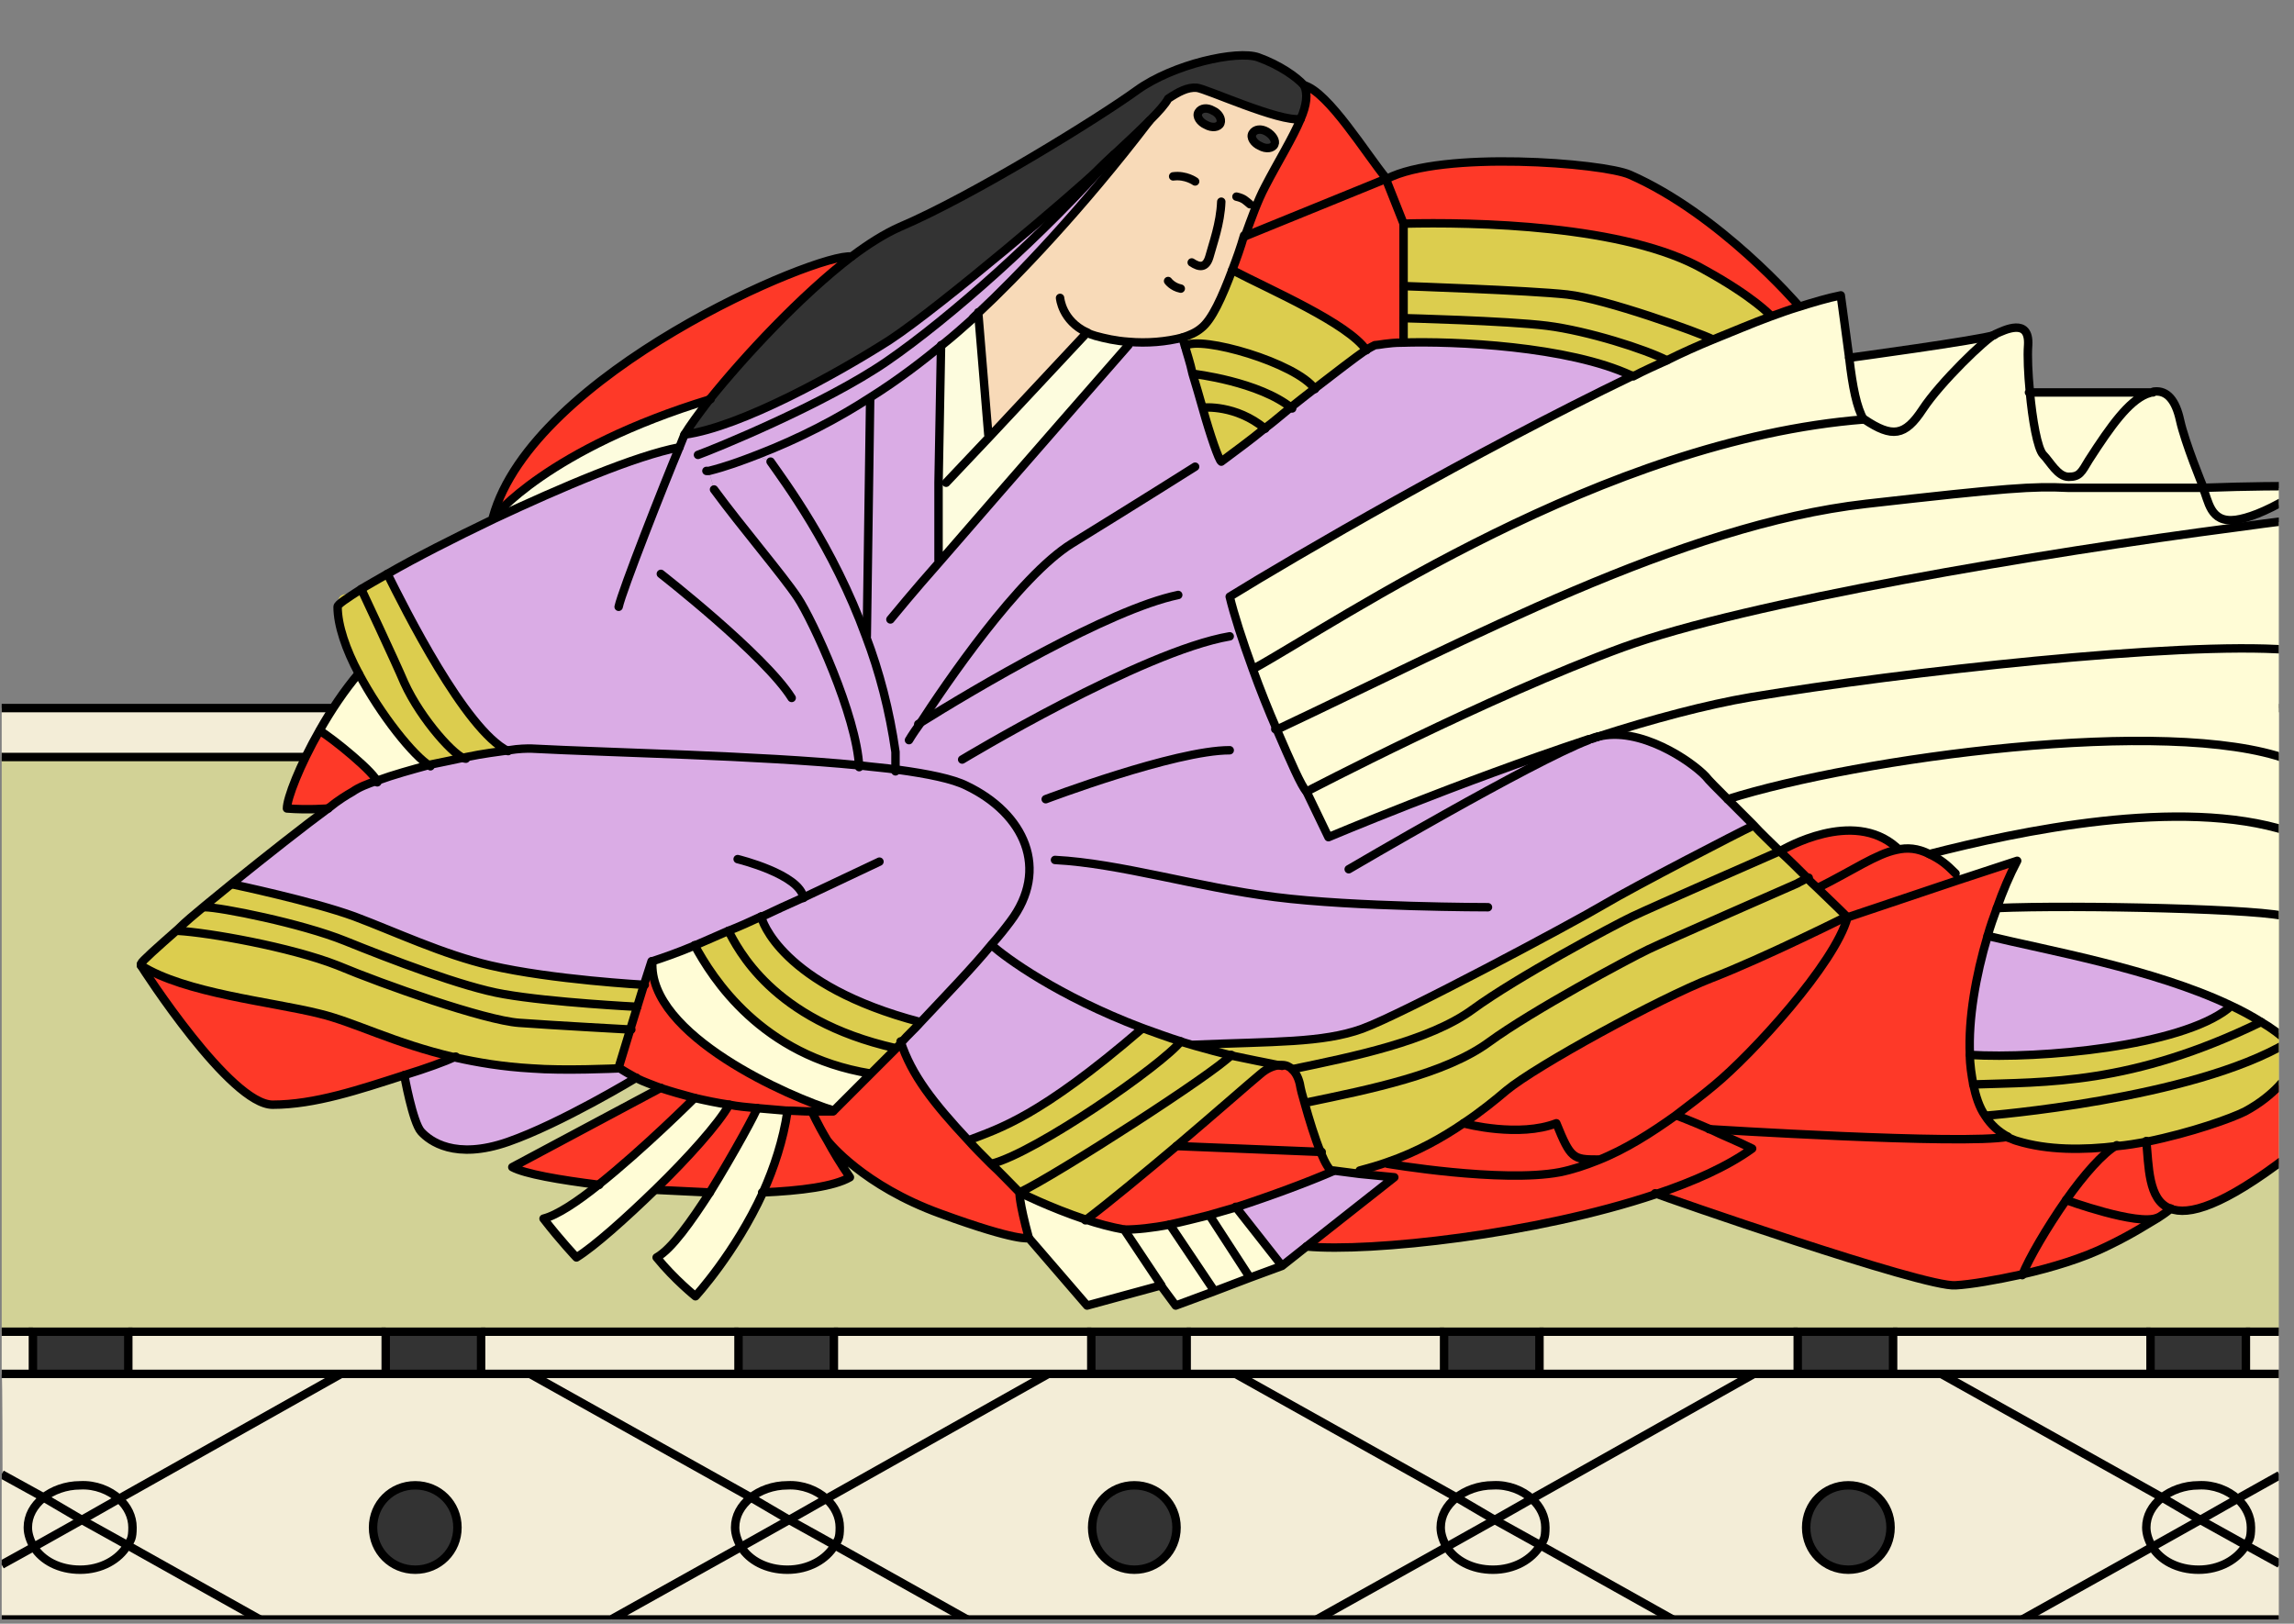
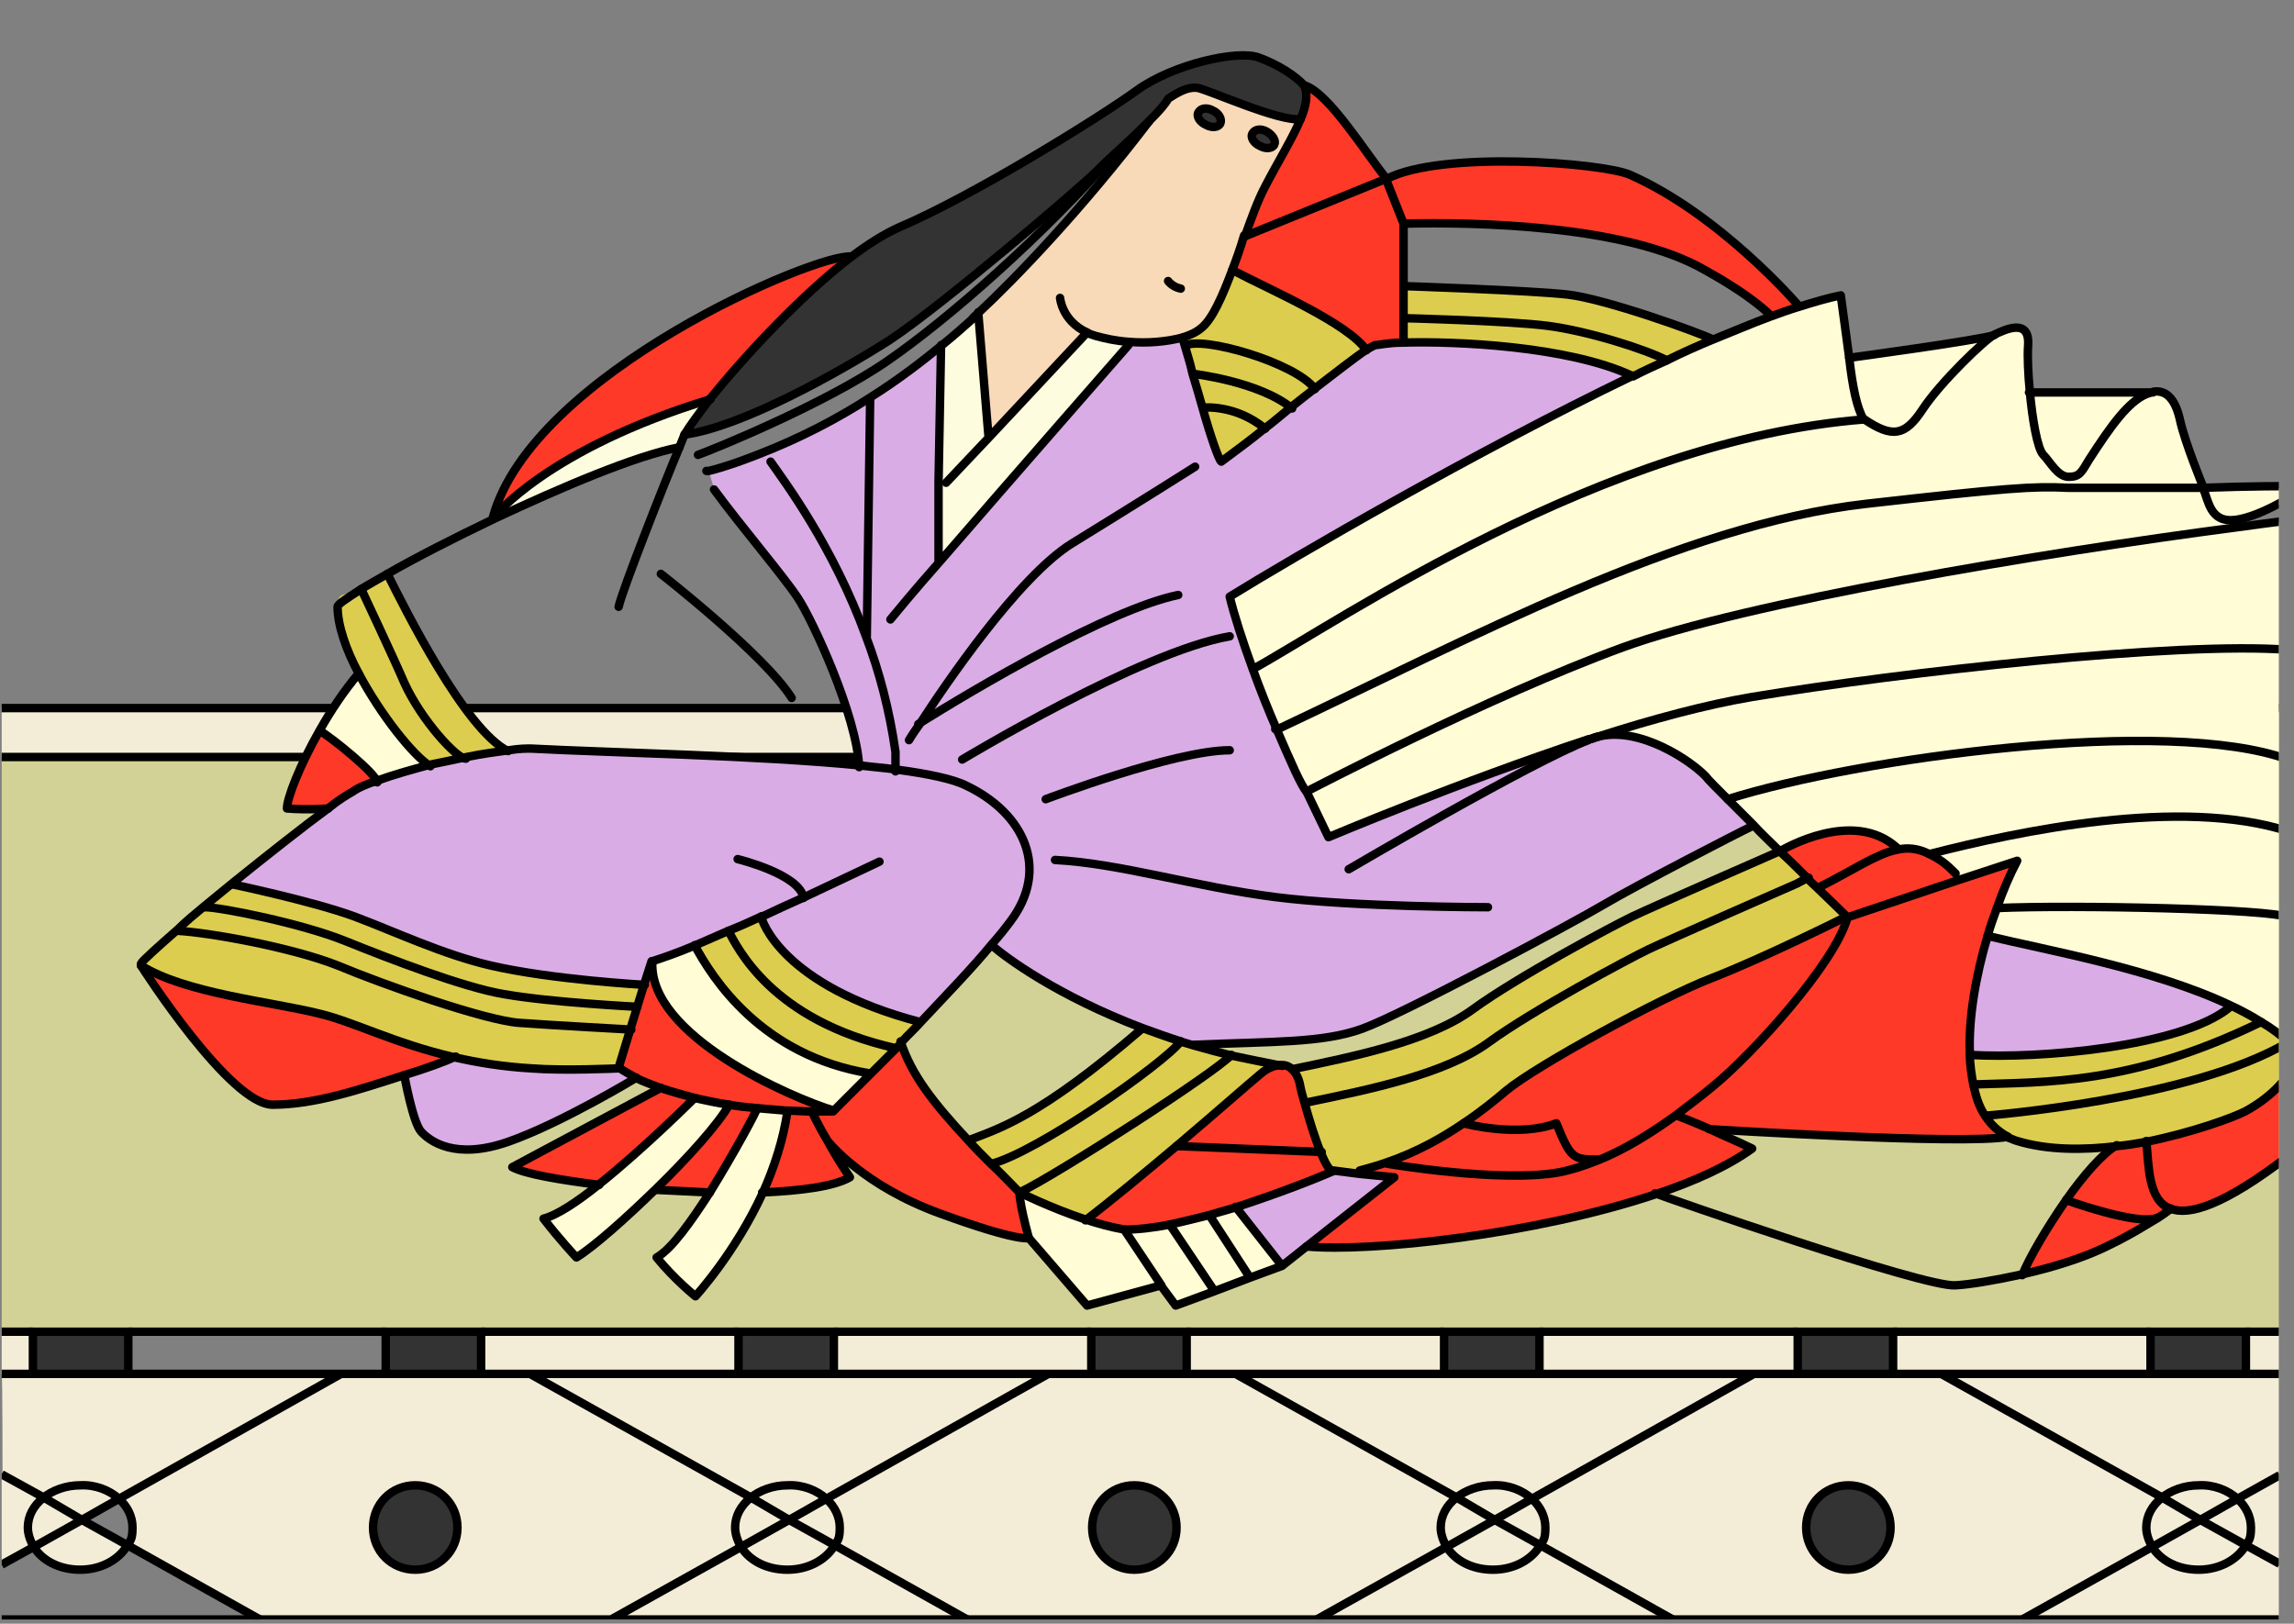
<svg xmlns="http://www.w3.org/2000/svg" id="_レイヤー_2" data-name=" レイヤー 2" version="1.1" viewBox="0 0 271.8 192.4">
  <rect x="0" y="0" width="271.8" height="192.4" fill="#808080" stroke="none" />
  <defs>
    <style>
      .cls-1 {
        fill: #daace5;
      }

      .cls-1, .cls-2, .cls-3, .cls-4, .cls-5, .cls-6, .cls-7, .cls-8, .cls-9, .cls-10 {
        stroke-width: 0px;
      }

      .cls-11 {
        stroke-miterlimit: 10;
      }

      .cls-11, .cls-2, .cls-12 {
        fill: none;
      }

      .cls-11, .cls-12 {
        stroke: #000;
      }

      .cls-3 {
        fill: #fdfcde;
      }

      .cls-4 {
        fill: #d2d296;
      }

      .cls-5 {
        fill: #f8dab8;
      }

      .cls-6 {
        fill: #f3edd7;
      }

      .cls-13 {
        clip-path: url(#clippath);
      }

      .cls-12 {
        stroke-linecap: round;
        stroke-linejoin: round;
      }

      .cls-7 {
        fill: #333;
      }

      .cls-8 {
        fill: #fe3928;
      }

      .cls-9 {
        fill: #fffcd6;
      }

      .cls-10 {
        fill: #dccd4e;
      }
    </style>
    <clipPath id="clippath">
      <rect class="cls-2" x=".2" width="269.8" height="191.9" />
    </clipPath>
  </defs>
  <g class="cls-13">
    <g>
      <path class="cls-6" d="M.2,157.8h3.6v5H.2v-5ZM270.1,185.3v6.6h-30.4l15.4-8.6c1,1.6,3.1,2.7,5.5,2.7s4.6-1.2,5.6-2.9l3.9,2.2Z" />
      <path class="cls-6" d="M270.1,174.8v10.6l-4-2.2c.4-.6.6-1.4.6-2.1,0-1.3-.6-2.5-1.6-3.4l5-2.9h0ZM270.1,162.8v12l-5,2.8c-1.1-1-2.8-1.6-4.6-1.6s-3.3.6-4.4,1.5l-26.1-14.7h40.1ZM270.1,83.9v5.8H.2v-5.8h269.9ZM266.1,157.8h4v5h-4v-5Z" />
      <path class="cls-6" d="M266.7,181c0,.8-.2,1.5-.6,2.1l-5.4-3.1,4.4-2.5c1,1,1.6,2.2,1.6,3.5ZM260.7,180.1l5.4,3.1c-1,1.7-3.1,2.9-5.6,2.9s-4.5-1.1-5.5-2.7l5.7-3.3Z" />
      <path class="cls-7" d="M254.8,157.8h11.3v5h-11.3v-5Z" />
      <path class="cls-6" d="M265.1,177.6l-4.4,2.5-4.6-2.6c1.1-.9,2.7-1.5,4.4-1.5,1.8-.1,3.5.6,4.6,1.6Z" />
      <path class="cls-6" d="M260.7,180.1l-5.7,3.2c-.4-.7-.7-1.5-.7-2.3,0-1.4.7-2.6,1.8-3.5l4.6,2.6Z" />
      <path class="cls-6" d="M230,162.8l26.1,14.7c-1.1.9-1.8,2.1-1.8,3.5s.2,1.6.7,2.3l-15.4,8.6h-41.5l-15.6-8.8c.4-.6.6-1.4.6-2.1,0-1.3-.6-2.5-1.6-3.4l26.3-14.8h22.2ZM224,181c0-2.8-2.2-5-5-5s-5,2.2-5,5,2.2,5,5,5,5-2.3,5-5Z" />
      <path class="cls-6" d="M254.8,162.8h-30.5v-5h30.5v5Z" />
      <path class="cls-7" d="M213,157.8h11.3v5h-11.3v-5ZM219,175.9c2.8,0,5,2.2,5,5s-2.2,5-5,5-5-2.2-5-5,2.2-5,5-5Z" />
      <path class="cls-6" d="M207.8,162.8l-26.3,14.8c-1.1-1-2.8-1.6-4.6-1.6s-3.3.6-4.4,1.5l-26.1-14.7h61.4ZM182.4,162.8v-5h30.6v5h-30.6ZM198.2,191.9h-42.2l15.4-8.6c1,1.6,3.1,2.7,5.5,2.7s4.6-1.2,5.6-2.9l15.7,8.8h0Z" />
      <path class="cls-6" d="M183.1,181c0,.8-.2,1.5-.6,2.1l-5.4-3.1,4.4-2.5c1,1,1.6,2.2,1.6,3.5ZM177.1,180.1l5.4,3.1c-1,1.7-3.1,2.9-5.6,2.9s-4.5-1.1-5.5-2.7l5.7-3.3h0Z" />
      <path class="cls-7" d="M171.1,157.8h11.3v5h-11.3v-5Z" />
      <path class="cls-6" d="M176.9,175.9c1.8,0,3.5.6,4.6,1.6l-4.4,2.5-4.6-2.6c1.1-.9,2.7-1.5,4.4-1.5ZM177.1,180.1l-5.7,3.2c-.4-.7-.7-1.5-.7-2.3,0-1.4.7-2.6,1.8-3.5l4.6,2.6h0Z" />
      <path class="cls-6" d="M146.4,162.8l26.1,14.7c-1.1.9-1.8,2.1-1.8,3.5s.2,1.6.7,2.3l-15.4,8.6h-41.5l-15.6-8.8c.4-.6.6-1.4.6-2.1,0-1.3-.6-2.5-1.6-3.4l26.3-14.8h22.2ZM139.4,181c0-2.8-2.2-5-5-5s-5,2.2-5,5,2.2,5,5,5,5-2.3,5-5Z" />
      <path class="cls-6" d="M171.1,162.8h-30.5v-5h30.5v5Z" />
      <path class="cls-7" d="M129.3,157.8h11.3v5h-11.3v-5ZM134.3,175.9c2.8,0,5,2.2,5,5s-2.2,5-5,5-5-2.2-5-5,2.3-5,5-5Z" />
      <path class="cls-6" d="M124.2,162.8l-26.3,14.8c-1.1-1-2.8-1.6-4.6-1.6s-3.3.6-4.4,1.5l-26.1-14.7h61.4ZM129.3,162.8h-30.5v-5h30.5v5ZM114.6,191.9h-42.2l15.3-8.6c1,1.6,3.1,2.7,5.5,2.7s4.6-1.2,5.6-2.9l15.8,8.8Z" />
      <path class="cls-6" d="M99.5,181c0,.8-.2,1.5-.6,2.1l-5.4-3.1,4.4-2.5c1,1,1.6,2.2,1.6,3.5ZM93.5,180.1l5.4,3.1c-1,1.7-3.1,2.9-5.6,2.9s-4.5-1.1-5.5-2.7c0-.1,5.7-3.3,5.7-3.3Z" />
      <path class="cls-7" d="M87.5,157.8h11.3v5h-11.3v-5Z" />
      <path class="cls-6" d="M93.3,175.9c1.8,0,3.5.6,4.6,1.6l-4.4,2.5-4.6-2.6c1.1-.9,2.7-1.5,4.4-1.5ZM93.5,180.1l-5.7,3.2c-.4-.7-.7-1.5-.7-2.3,0-1.4.7-2.6,1.8-3.5,0,0,4.6,2.6,4.6,2.6Z" />
      <path class="cls-6" d="M62.8,162.8l26.1,14.7c-1.1.9-1.8,2.1-1.8,3.5s.2,1.6.7,2.3l-15.3,8.6H30.8l-15.6-8.8c.4-.6.6-1.4.6-2.1,0-1.3-.6-2.5-1.6-3.4l26.3-14.8h22.3ZM54.2,181c0-2.8-2.2-5-5-5s-5,2.2-5,5,2.2,5,5,5,5-2.3,5-5Z" />
      <path class="cls-6" d="M87.5,162.8h-30.5v-5h30.5v5Z" />
      <path class="cls-7" d="M45.7,157.8h11.3v5h-11.3v-5ZM49.2,175.9c2.8,0,5,2.2,5,5s-2.2,5-5,5-5-2.2-5-5,2.3-5,5-5Z" />
-       <path class="cls-6" d="M45.7,162.8H15.2v-5h30.5v5ZM30.8,191.9H.2v-6.5l3.8-2.1c1,1.6,3.1,2.7,5.5,2.7s4.6-1.2,5.6-2.9c0,0,15.7,8.8,15.7,8.8ZM15.7,181c0,.8-.2,1.5-.6,2.1l-5.4-3.1,4.4-2.5c1,1,1.6,2.2,1.6,3.5Z" />
      <path class="cls-7" d="M3.9,157.8h11.3v5H3.9v-5Z" />
      <path class="cls-6" d="M9.7,180.1l5.4,3.1c-1,1.7-3.1,2.9-5.6,2.9s-4.5-1.2-5.5-2.8l5.7-3.2ZM9.5,175.9c1.8,0,3.5.6,4.6,1.6l-4.4,2.5-4.6-2.6c1.1-.9,2.7-1.5,4.4-1.5h0Z" />
      <path class="cls-6" d="M9.7,180.1l-5.7,3.2c-.4-.7-.7-1.5-.7-2.3,0-1.4.7-2.6,1.8-3.5l4.6,2.6ZM.2,174.7l4.8,2.7c-1.1.9-1.8,2.1-1.8,3.5s.2,1.6.7,2.3l-3.8,2.1s0-10.6,0-10.6Z" />
      <path class="cls-4" d="M213,157.8H.2v-68.1h269.9v68.1h-57.1Z" />
      <path class="cls-6" d="M.2,162.8h40.2l-26.3,14.8c-1.1-1-2.8-1.6-4.6-1.6s-3.3.6-4.4,1.5l-4.8-2.7s0-12-.1-12Z" />
      <path class="cls-11" d="M270.1,191.9H.2M.2,83.9h269.9M.2,89.7h269.9M266.1,157.8h4M224.3,157.8h30.5M182.4,157.8h30.6M140.6,157.8h30.5M98.8,157.8h30.5M57,157.8h30.5M15.2,157.8h30.5M.2,157.8h3.7M266.1,162.8h4M224.3,162.8h30.5M182.4,162.8h30.6M140.6,162.8h30.5M98.8,162.8h30.5M57,162.8h30.5M15.2,162.8h30.5M.2,162.8h3.7M72.4,191.9l15.4-8.6,5.7-3.2,4.4-2.5,26.3-14.8" />
      <path class="cls-11" d="M114.6,191.9l-15.7-8.8-5.4-3-4.6-2.7-26.1-14.6M139.4,181c0,2.8-2.2,5-5,5s-5-2.2-5-5,2.2-5,5-5,5,2.2,5,5ZM224,181c0,2.8-2.2,5-5,5s-5-2.2-5-5,2.2-5,5-5,5,2.2,5,5Z" />
      <path class="cls-11" d="M97.9,177.6c1,.9,1.6,2.1,1.6,3.4s-.2,1.5-.6,2.1c-1,1.7-3.1,2.9-5.6,2.9s-4.5-1.1-5.5-2.7c-.4-.7-.7-1.5-.7-2.3,0-1.4.7-2.6,1.8-3.5,1.1-.9,2.7-1.5,4.4-1.5,1.8-.1,3.5.6,4.6,1.6ZM.2,185.4l3.8-2.1,5.7-3.2,4.4-2.5,26.3-14.8" />
      <path class="cls-11" d="M30.8,191.9l-15.7-8.8-5.4-3-4.6-2.7-4.9-2.7" />
      <path class="cls-11" d="M14.1,177.6c1,.9,1.6,2.1,1.6,3.4s-.2,1.5-.6,2.1c-1,1.7-3.1,2.9-5.6,2.9s-4.5-1.1-5.5-2.7c-.4-.7-.7-1.5-.7-2.3,0-1.4.7-2.6,1.8-3.5s2.7-1.5,4.4-1.5c1.8-.1,3.5.6,4.6,1.6ZM156,191.9l15.4-8.6,5.7-3.2,4.4-2.5,26.3-14.8" />
      <path class="cls-11" d="M198.2,191.9l-15.7-8.8-5.4-3-4.6-2.7-26.1-14.6" />
      <path class="cls-11" d="M181.5,177.6c1,.9,1.6,2.1,1.6,3.4s-.2,1.5-.6,2.1c-1,1.7-3.1,2.9-5.6,2.9s-4.5-1.1-5.5-2.7c-.4-.7-.7-1.5-.7-2.3,0-1.4.7-2.6,1.8-3.5s2.7-1.5,4.4-1.5c1.8-.1,3.5.6,4.6,1.6ZM239.6,191.9l15.4-8.6,5.7-3.2,4.4-2.5,5-2.8" />
      <path class="cls-11" d="M270.1,185.3l-4-2.2-5.4-3-4.6-2.7-26.1-14.6" />
      <path class="cls-11" d="M265.1,177.6c1,.9,1.6,2.1,1.6,3.4s-.2,1.5-.6,2.1c-1,1.7-3.1,2.9-5.6,2.9s-4.5-1.1-5.5-2.7c-.4-.7-.7-1.5-.7-2.3,0-1.4.7-2.6,1.8-3.5s2.7-1.5,4.4-1.5c1.8-.1,3.5.6,4.6,1.6ZM54.2,181c0,2.8-2.2,5-5,5s-5-2.2-5-5,2.2-5,5-5,5,2.2,5,5ZM3.9,157.8h11.3v5H3.9v-5ZM45.7,157.8h11.3v5h-11.3v-5ZM87.5,157.8h11.3v5h-11.3v-5ZM129.3,157.8h11.3v5h-11.3v-5ZM171.1,157.8h11.3v5h-11.3v-5ZM213,157.8h11.3v5h-11.3v-5ZM254.8,157.8h11.3v5h-11.3v-5Z" />
      <path class="cls-1" d="M73.3,126.5c.6.4,1.3.8,2.2,1.3,0,0-9,5.4-15.2,7.6-6.3,2.1-9.3-.1-10.3-1.2-1-1.1-2-6.7-2-6.7,2.6-.8,4.8-1.6,6.1-2.2,2.7.6,5.6,1.1,9.1,1.3,3.6.2,10.1,0,10.1,0h0Z" />
      <path class="cls-9" d="M93.2,131.6c-.5,3.5-1.6,6.8-2.9,9.7-3.3,7.2-8,12.3-8,12.3,0,0-2.5-2-4.6-4.6,1.8-1,4.2-4.2,6.3-7.7,2.9-4.7,5.5-9.7,5.6-10,1.2.1,2.4.3,3.6.3ZM70.9,140.4c5.4-4.3,11.4-10.3,11.4-10.3,1.3.3,2.7.6,4.1.8-1.2,2.3-4.9,6.3-8.7,10-3.6,3.5-7.3,6.8-9.4,8.1,0,0-1.9-2-3.9-4.6,1.6-.5,4-2.1,6.5-4Z" />
      <path class="cls-8" d="M193.1,20.7c10.7,4.7,19.9,15.4,19.9,15.4v.2c-.9.3-2,.7-3.1,1.1,0,0-2.1-2.2-7.8-5.4-9.4-5.4-27.5-5.7-35.7-5.5l-2-5.3c6.4-3.4,25.5-1.9,28.7-.5Z" />
      <path class="cls-5" d="M143.7,13.1c-.7-.3-1.5-.2-1.7.2s.2,1.1.9,1.5c.7.3,1.5.2,1.7-.2.2-.5-.2-1.2-.9-1.5ZM150.9,17.1c.2-.5-.2-1.1-.9-1.5-.7-.3-1.5-.2-1.7.2-.2.5.2,1.1.9,1.5.8.4,1.5.3,1.7-.2ZM154.1,14c-1,2.3-2.7,5.1-4.2,8-.8,1.6-1.6,3.7-2.4,5.9-.5,1.4-1,2.8-1.4,4.1-1.2,3.1-2.4,5.8-3.7,6.9-.6.5-1.4.8-2.2,1.1-1.9.6-4.2.7-6.4.5-1.4,0-2.8-.4-3.9-.7-.4,0-.7-.3-1-.4l-11.5,12.3-.2-.2-1.3-14.5c4.3-4,12.3-12.2,20.2-22.7,1.1-1.1,1.9-2,2.2-2.6,1.2-.8,2.3-1.4,3.4-1.3,1.2.1,9.9,4,12.4,3.6q0,.1,0,0h0Z" />
      <path class="cls-8" d="M271.1,126.7s.5,4.1,0,10.4c-7.7,5.9-11.8,7.1-14,6.2-2.6-1.1-2.6-5.1-2.9-8,5.5-1,10.2-2.7,11.7-3.6,3.8-2,5.1-4.4,5.1-4.4v-.6q.1,0,0,0Z" />
      <path class="cls-10" d="M106.8,123.5c-.2.3-.5.5-.7.8-14.7-3.3-18.7-11.9-19.8-13.9,1.3-.6,2.6-1.1,3.9-1.7,0,.4,2.4,8.2,18.8,12.5-.7.7-1.5,1.5-2.2,2.3Z" />
      <path class="cls-8" d="M121.9,146.7s-1.2.4-10.5-2.9c-9.1-3.3-13.1-8.4-13.4-8.7-1.2-2-1.8-3.4-1.8-3.4h2.6l4.4-4.4,3-3c.2-.2.5-.5.7-.8,1.3,4,3.9,7.3,8,11.7.8.9,1.8,1.8,2.7,2.8,1,1.1,2.2,2.2,3.4,3.4-.2-.1-.3.9.9,5.3h0ZM254.3,135.2c.3,2.9.2,7,2.8,8,0,0-.4.4-1.5,1.1-2.3.9-10.8-2.1-10.8-2.1,2.1-3,4.4-5.6,6-6.5,1.2-.1,2.4-.3,3.5-.5h0Z" />
      <path class="cls-10" d="M155.8,46.1c-2.2-3.1-13.7-6.4-15.4-5.1-.2-.6-.3-1-.3-1,.9-.3,1.6-.6,2.2-1.1,1.3-1,2.5-3.7,3.7-6.9,4.6,2.4,13.7,6.3,15.9,9.5-1.3.9-3.5,2.6-6.1,4.6h0ZM237.9,134.7c-1.1-.6-2-1.4-2.7-2.5,0,0,24.4-1.9,35.8-8.7v3.8s-1.4,2.4-5.1,4.4c-1.6.8-6.3,2.5-11.7,3.6-1.1.2-2.3.4-3.4.5-4.1.5-8.3.5-11.9-.6-.3-.2-.6-.4-1-.5h0Z" />
      <path class="cls-9" d="M271.1,108.6v14.8c-.9-.9-2-1.7-3.2-2.4-1.1-.7-2.4-1.4-3.7-2-9.1-4.3-21.7-6.5-28.7-8.2.3-1.1.7-2.2,1.1-3.3,9.1-.4,32.5.2,34.5,1.1h0Z" />
      <path class="cls-9" d="M271.1,98.5v10.2c-2-1-25.4-1.5-34.5-1.1.7-2,1.5-3.9,2.4-5.6l-7,2.3-.3-.8c-1.1-1.1-2.2-1.8-3.1-2.3,10.5-2.7,29.7-6.9,42.5-2.7h0Z" />
      <path class="cls-9" d="M271.1,90v8.5c-12.8-4.1-32,0-42.5,2.7-1.4-.7-2.6-.8-3.9-.5v-.3c-5.2-4.6-13.4.2-13.8.4-1.1-1.1-2.2-2.1-3.2-3.2l-3-3c15.5-4.8,52.2-9.8,66.4-4.6Z" />
      <path class="cls-9" d="M271.1,77v13c-14.2-5.2-50.9-.2-66.4,4.7-1.3-1.3-2.3-2.3-2.6-2.7-1.7-1.8-7.8-6-12.8-4.7,6.5-2.1,12.9-3.8,18.2-4.7,18.1-3,50.5-6.6,63.6-5.6Z" />
      <path class="cls-9" d="M271.1,61.7v15.3c-13.1-1-45.5,2.6-63.6,5.6-5.3.9-11.7,2.7-18.2,4.7-.3,0-.6.2-1,.3h-.1c-15.5,5-30.8,11.6-30.8,11.6l-2.6-5.4s21.6-11.2,37.5-17.1c14.5-5.3,49.6-11.2,72.6-14.2,2.2-.3,4.3-.5,6.2-.8ZM271.1,57.8v1.4c-2.9,1.7-4.9,2.5-6.3,2.6-3.2.4-3.2-2.3-3.8-3.8,5.4,0,10.1-.2,10.1-.2h0Z" />
      <path class="cls-10" d="M267.9,121.1c1.2.8,2.3,1.6,3.2,2.4-11.4,6.8-35.8,8.7-35.8,8.7-.7-1-1.1-2.3-1.4-3.7,8.5-.3,18.6.1,34-7.4h0Z" />
      <path class="cls-9" d="M264.8,61.8v.7c-22.9,3-58,8.9-72.5,14.2-15.9,5.8-37.5,17.1-37.5,17.1-.6-.6-1.9-3.6-3.5-7.3,22.7-10.8,47.7-24.2,69.7-26.8,16.9-2,19.8-2.1,23.9-1.9.8,0,1.6,0,2.5,0,2.9,0,8.5,0,13.6,0,.6,1.5.7,4.2,3.8,3.9Z" />
      <path class="cls-10" d="M264.2,119.1c1.3.6,2.6,1.3,3.7,2-15.3,7.6-25.4,7.1-34.1,7.5-.2-1.1-.4-2.3-.4-3.5,8.3.5,24.9-1,30.6-5.5l.2-.5h0Z" />
      <path class="cls-1" d="M264.2,119.1l-.2.4c-5.8,4.5-22.3,6-30.6,5.5-.2-4.3.7-9.4,2.1-14.1,7,1.6,19.6,3.9,28.7,8.2Z" />
      <path class="cls-9" d="M260.9,57.8v.2c-4.9,0-10.6,0-13.5,0-.9,0-1.7,0-2.5,0v-1.2c.8,0,1.6-.5,2.5-2,2.7-4.2,4.7-6.9,6.8-7.8l.9-.3c1.6-.2,2.6,1.1,3.1,3.4.6,2.7,2.7,7.8,2.7,7.8Z" />
      <path class="cls-8" d="M255.6,144.4c-1.1.8-2.9,1.9-5.9,3.3-3,1.5-6.7,2.6-10.2,3.4.8-2,2.9-5.6,5.2-8.9.1,0,8.6,3.1,10.9,2.2Z" />
      <path class="cls-9" d="M255.1,46.5l-.9.3c-2.1.9-4.1,3.6-6.8,7.8-.9,1.5-1.7,2-2.4,2-1.3,0-2.2-1.8-3-2.6-.7-.7-1.3-4.2-1.6-7.5h14.7Z" />
-       <path class="cls-8" d="M239,135.1c3.5,1.1,7.8,1.1,11.9.6-1.6.8-3.9,3.5-6,6.5-2.3,3.2-4.4,6.9-5.2,8.9-3.2.7-6.1,1.2-7.9,1.3-3.6.3-34.8-10.6-35.6-10.9,4.5-1.5,8.5-3.3,11.4-5.4-1.8-.9-3.6-1.6-5-2.3,0,0,30.2,1.9,35.4.9.3.1.6.3,1,.4Z" />
      <path class="cls-9" d="M245,56.6v1.2c-4.2-.2-7.2,0-24,1.9-22,2.5-47,15.9-69.7,26.7-.9-2.3-2-4.8-2.9-7.3h.1c10.1-5.7,41.4-27.2,72.3-29.6,3.3,2.2,4.8,2,6.9-1.2,2.1-3.2,7.5-8.4,8.6-8.9s4.1-2,3.9,1.3c-.1,1.3,0,3.4.2,5.5.3,3.3.9,6.8,1.6,7.5.8,1.1,1.7,2.9,3,2.9h0Z" />
      <path class="cls-8" d="M232,104.3l7-2.3c-.8,1.7-1.6,3.6-2.4,5.6-.4,1.1-.8,2.2-1.1,3.3-1.4,4.7-2.3,9.8-2.1,14.1.1,1.2.2,2.4.4,3.5.3,1.4.8,2.6,1.4,3.7.7,1.1,1.6,1.9,2.7,2.5-5.2,1.1-35.4-.9-35.4-.9-2.3-1-3.9-1.6-3.9-1.6h-.1c1.7-1.3,3.2-2.6,4.6-3.7,4.5-3.7,14.3-14.4,15.8-19.9l13.1-4.3h0Z" />
      <path class="cls-9" d="M236.3,39.7c-1.1.5-6.4,5.7-8.6,8.8-2.1,3.2-3.6,3.5-6.9,1.2-.8-1.4-1.3-3.8-1.7-7.3,0,0,15.5-2.1,17.2-2.7Z" />
      <path class="cls-8" d="M231.7,103.5l.3.8-13.1,4.4s-1.4-1.4-3.5-3.4c4.2-2.1,6.9-4,9.3-4.5,1.3-.3,2.5-.2,3.9.5,1,.4,2,1.1,3.1,2.2Z" />
      <path class="cls-8" d="M224.7,100.4v.3c-2.4.5-5.1,2.4-9.2,4.5-.4-.4-.8-.7-1.1-1.1-1-1-2.1-2.1-3.3-3.2.2-.3,8.4-5,13.6-.5Z" />
      <path class="cls-9" d="M219.1,42.4c.5,3.5.9,5.9,1.7,7.3-30.9,2.4-62.1,23.9-72.3,29.5h-.1c-1.2-3.2-2.2-6.3-2.7-8.4,7.5-4.6,29.1-17.1,47.8-26.2,1.4-.7,2.7-1.3,4-1.9,1.8-.8,3.6-1.7,5.3-2.4,2.5-1.1,4.8-2,7-2.8,1.1-.4,2.2-.8,3.2-1.1,1.9-.6,3.6-1.1,5.1-1.4.4,2.8.7,5.3,1,7.4Z" />
      <path class="cls-10" d="M173.5,133.1c-2.5,1.7-5.5,3.4-9,4.6-1.1.4-2.2.7-3.3,1v.3l-3.1-.3c-.4-.1-.9-1-1.4-2.2-.7-1.7-1.4-3.9-1.9-5.8h.4c7.2-1.6,16.2-3.4,21.4-7.2s16.6-9.9,18.9-11,17.6-7.8,17.6-7.8c0,0,.5-.3,1.4-.7l1.1,1.1c2.1,2,3.5,3.4,3.5,3.4,0,0-9.8,4.9-16,7.3s-20.8,10.4-24.3,13.3c-1.6,1.2-3.3,2.6-5.3,4h0Z" />
      <path class="cls-8" d="M202.9,115.9c6.2-2.4,16-7.3,16-7.3-1.5,5.5-11.3,16.2-15.8,19.9-1.3,1.1-2.9,2.3-4.6,3.6-2.8,2-5.9,4-9.2,5.3-2.9,0-3.2-.1-4.9-4.3-4.4,1.7-10.7.1-11,0,2.1-1.4,3.8-2.8,5.1-3.9,3.6-3,18.2-11,24.4-13.3Z" />
      <path class="cls-10" d="M214.2,104.1c-.9.4-1.4.7-1.4.7,0,0-15.4,6.6-17.6,7.8s-13.7,7.3-18.9,11-14.2,5.6-21.4,7.1h-.4c-.3-.8-.5-1.7-.6-2.3-.2-.8-.5-1.3-.9-1.7,7.2-1.5,16.2-3.3,21.4-7.1s16.6-9.9,18.9-11c2.3-1.1,17.6-7.8,17.6-7.8l3.3,3.3h0Z" />
-       <path class="cls-10" d="M211,100.8s-15.3,6.7-17.6,7.8c-2.2,1.1-13.7,7.3-18.9,11s-14.1,5.6-21.4,7.1c-.4-.3-.8-.5-1.2-.5-2.1-.3-4.1-.7-5.9-1.2-1.6-.4-3.1-.8-4.5-1.2,9.4-.4,15.2-.2,19.9-1.9,4.7-1.7,24.9-12.5,28.6-14.7s16.1-8.6,17.6-9.3l.2-.2c1,1,2.1,2.1,3.2,3.1h0ZM202,32c5.8,3.2,7.8,5.4,7.8,5.4-2.2.8-4.5,1.8-7,2.8-1.6-.9-12.7-4.8-17.2-5.3s-19.4-1-19.4-1v-7.4c8.3-.2,26.4.2,35.8,5.5h0Z" />
      <path class="cls-1" d="M111.3,66.6c8.3-9.5,22.4-25.7,22.4-25.7v-.4c2.2.2,4.5,0,6.4-.5,0,0,.1.4.3,1,.2.8.6,1.9.9,3.3.4,1.3.8,2.7,1.2,4.1.9,3.2,1.9,6.1,2.2,6.3,1.6-1.2,3.4-2.5,5.1-3.9,1.1-.8,2.1-1.7,3.1-2.5s1.9-1.5,2.8-2.2c2.6-2,4.8-3.7,6.1-4.6.5-.3.9-.5,1.1-.6.4,0,1.6-.3,3.2-.3,6.3-.2,19.7.4,27.2,3.9-18.7,9-40.2,21.5-47.8,26.2.5,2.1,1.5,5.2,2.7,8.5.9,2.5,1.9,5,2.9,7.3,1.6,3.7,2.9,6.7,3.5,7.3l2.6,5.4s15.4-6.5,30.8-11.6h.1c.3,0,.7-.2,1-.3,5-1.2,11.1,2.9,12.8,4.7.4.4,1.3,1.4,2.6,2.7l3,3-.2.2c-1.5.7-13.9,7.1-17.6,9.3s-23.9,13-28.6,14.7c-4.7,1.8-10.5,1.5-19.9,1.9-.5-.2-1.1-.3-1.6-.5-1.6-.5-3.1-1-4.6-1.6-10-3.8-16.1-8.3-17.8-9.8.9-1,1.6-1.9,2.2-2.7,4.7-6.2,1.7-12.8-5.2-16.1-1.6-.8-4.5-1.4-8.2-1.9v-2.2c-.7-4.9-2-9.5-3.5-13.7l.4-28.2c3.5-2.2,6.3-4.4,8.5-6.2l-.3,16.3-.2,9.1s.4.3.4.3Z" />
      <path class="cls-8" d="M196.1,141.4c-14.3,4.8-33.8,6.9-41.3,6.2l10.4-8.2-4.1-.4v-.3c1.1-.3,2.2-.6,3.3-1,0,0,13.5,2.3,20.4,1,1.5-.3,3-.8,4.5-1.4,3.3-1.3,6.4-3.3,9.2-5.3h.1c0,.1,1.6.7,3.9,1.7,1.5.6,3.2,1.4,5,2.3-2.9,2.1-6.8,3.9-11.4,5.4h0Z" />
      <path class="cls-10" d="M202.8,40.3c-1.7.7-3.5,1.5-5.3,2.4-2.5-1.2-9.5-3.5-14.2-4.1-4.8-.6-17-.9-17-.9v-3.8s14.9.5,19.4,1c4.4.5,15.6,4.5,17.1,5.4Z" />
      <path class="cls-10" d="M197.5,42.7c-1.3.6-2.7,1.2-4,1.9-7.5-3.5-20.9-4.2-27.2-3.9v-2.9s12.2.3,17,.9c4.7.5,11.7,2.7,14.2,4Z" />
      <path class="cls-8" d="M184.4,133.1c1.7,4.2,2,4.3,4.9,4.3-1.5.6-3,1.1-4.5,1.4-6.9,1.3-20.4-1-20.4-1,3.5-1.2,6.5-2.9,9-4.6.3,0,6.6,1.6,11-.1h0ZM166.3,40.6c-1.7,0-2.8.2-3.2.3-.3,0-.6.3-1.1.6-2.2-3.2-11.3-7.1-15.9-9.5.5-1.3,1-2.7,1.4-4.1l16.8-6.8,2,5.3v14.2Z" />
      <path class="cls-1" d="M154.8,147.7l-2.9,2.3-5.5-6.9c4.3-1.4,8.5-3,11.6-4.3l3.1.3,4.1.4-10.4,8.2h0Z" />
      <path class="cls-8" d="M164.2,21.2l-16.7,6.8c.8-2.2,1.5-4.2,2.4-5.9,1.5-2.9,3.3-5.8,4.2-8,.7-1.6.9-3,.4-4,2.9.7,7.4,8.2,9.7,11.1h0ZM156.6,136.5c.5,1.2,1,2.1,1.4,2.2-3,1.3-7.3,2.9-11.6,4.3-1,.3-2.1.6-3.1.9-1.6.4-3.2.8-4.6,1.1-2,.4-3.9.6-5.4.6-1.6-.3-3.1-.7-4.6-1.2,2.9-2.2,7-5.6,10.8-8.8l17.1.9h0Z" />
      <path class="cls-8" d="M156.6,136.5l-17.2-.7c4.6-3.9,8.8-7.6,9.9-8.5.9-.8,1.8-1.1,2.6-1.1s.9.2,1.2.5c.4.4.7.9.9,1.7.1.6.3,1.4.6,2.4.6,1.8,1.3,4,2,5.7Z" />
      <path class="cls-7" d="M154.5,10.1c.6.9.3,2.3-.4,4-2.5.4-11.2-3.5-12.3-3.7-1.1-.1-2.2.5-3.4,1.3-.3.6-1.2,1.6-2.2,2.6-1.3,1.3-2.9,2.8-4.2,4-.9.8-1.6,1.5-2.1,2-1.9,1.9-18.4,16-24.5,20s-17.6,10.4-24.3,11.2c.6-1,1.7-2.5,3-4.2,4-5.1,10.7-12.3,16.8-16.9,2-1.5,4-2.8,5.7-3.5,8.7-3.8,23.7-13.1,28.1-16.2s11.9-4.8,14.4-3.9,4.5,2.3,5.4,3.3Z" />
      <path class="cls-10" d="M155.8,46.1c-.9.7-1.9,1.5-2.8,2.2-3.8-3.2-11.7-4.1-11.7-4.1-.4-1.3-.7-2.5-.9-3.3,1.8-1.2,13.2,2.1,15.4,5.2Z" />
      <path class="cls-9" d="M146.4,143l5.5,6.9-3.8,1.4-4.9-7.4c1.1-.2,2.2-.5,3.2-.9Z" />
      <path class="cls-10" d="M151.9,126.2c-.8,0-1.7.3-2.6,1.1-1.1,1-5.3,4.6-9.9,8.5-3.8,3.2-7.9,6.6-10.8,8.8-4.2-1.4-7.8-3.2-7.8-3.2,4.4-2.1,23.2-14.2,25.1-16.3,2,.3,3.9.7,6,1.1Z" />
      <path class="cls-7" d="M150,15.7c.7.3,1.2,1,.9,1.5s-1,.6-1.7.2c-.7-.3-1.2-1-.9-1.5s1-.6,1.7-.2Z" />
      <path class="cls-10" d="M153,48.3c-1,.8-2.1,1.6-3.1,2.5-3.5-2.9-7.3-2.5-7.3-2.5-.4-1.4-.8-2.8-1.2-4.1,0,0,7.8.9,11.6,4.1Z" />
      <path class="cls-9" d="M148.1,151.4l-4.3,1.6-5.2-7.9c1.5-.3,3.1-.7,4.6-1.1l4.9,7.4Z" />
      <path class="cls-10" d="M149.9,50.8c-1.7,1.3-3.5,2.7-5.1,3.9-.3-.3-1.2-3.2-2.2-6.3,0,0,3.8-.5,7.3,2.4Z" />
      <path class="cls-7" d="M143.7,13.1c.7.3,1.2,1,.9,1.5-.2.5-1,.6-1.7.2-.7-.3-1.2-1-.9-1.5s.9-.5,1.7-.2Z" />
      <path class="cls-9" d="M138.6,145.1l5.2,7.9-4.6,1.7-1.7-2.4-4.4-6.6c1.7,0,3.5-.2,5.5-.6h0Z" />
      <path class="cls-10" d="M141.5,123.8c1.4.4,2.9.8,4.5,1.2-1.9,2.2-20.7,14.2-25.1,16.3-1.2-1.2-2.3-2.4-3.4-3.4,5.4-1.4,20.4-11.8,22.4-14.5h0c.5,0,1,.3,1.6.4Z" />
      <path class="cls-10" d="M139.9,123.3h0c-2,2.7-17,13.1-22.4,14.6-1-1-1.9-1.9-2.7-2.8,3.6-1.4,8.3-2.7,20.5-13.2h0c1.4.4,3,1,4.6,1.4Z" />
      <path class="cls-9" d="M128.6,144.5c1.5.5,3.1.9,4.6,1.2l4.4,6.6-8.8,2.4-6.9-8c-1.2-4.4-1.1-5.4-1.1-5.4,0,0,3.6,1.9,7.8,3.2Z" />
-       <path class="cls-1" d="M135.3,121.8h0c-12.2,10.6-16.9,11.9-20.5,13.3-4.1-4.4-6.7-7.7-8-11.7.7-.8,1.5-1.5,2.2-2.3,3-3.2,6.2-6.5,8.4-9.2,1.8,1.6,7.9,6.1,17.9,9.9ZM84,55.9l.6,2c3.3,4.5,8.1,10.1,9.9,12.8s7,14,7.3,20.1c-12.2-1.2-29.5-1.5-39-2-.5,0-1.4,0-2.6.2-5-2.5-12.3-17-14.3-21,3.4-1.9,7.9-4.2,12.6-6.5,8.1-3.9,16.8-7.5,21.9-8.5.4-.9.6-1.5.6-1.5,6.7-.9,18.2-7.3,24.3-11.2,6.1-4,22.6-18.1,24.5-20,.5-.5,1.2-1.2,2.1-2,1.3-1.2,2.9-2.7,4.2-4-8,10.5-15.9,18.7-20.2,22.7-.3.3-.7.6-.9.9-.9.8-2,1.8-3.5,3-2.2,1.8-5,4-8.5,6.2-3.7,2.4-8.2,4.8-13.4,6.8-1.7.8-3.6,1.4-5.6,2Z" />
      <path class="cls-3" d="M133.7,40.5v.4s-14.1,16.1-22.4,25.7l-.2-.2.2-9.1h.8l5.2-5.6,11.5-12.3c.3.2.7.3,1,.4,1.1.4,2.5.6,3.9.7Z" />
      <path class="cls-1" d="M90.2,108.6c-1.3.6-2.6,1.2-3.9,1.7-1.4.6-2.7,1.2-3.9,1.7-2.1.9-3.9,1.5-5.1,1.9l-.9,2.8s-11-.6-18.3-2.3c-5.6-1.3-11.3-4-16.1-5.8-4.8-1.8-14.4-3.8-14.4-3.8,4-3.3,8.4-6.8,11.4-8.9,1.2-.8,2.1-1.5,2.8-1.9.8-.4,1.8-.9,2.9-1.3,1.8-.7,4-1.3,6.3-1.9,1.4-.3,2.9-.7,4.3-.9,1.9-.4,3.6-.7,5-.8,1.1,0,2-.2,2.6-.2,9.5.5,26.7.8,39,2,1.6.2,3,.3,4.4.5,3.7.5,6.6,1.1,8.2,1.9,6.9,3.3,9.9,9.9,5.2,16.1-.6.8-1.3,1.7-2.2,2.7-2.3,2.7-5.4,6-8.4,9.2-16.5-4.4-18.8-12.3-18.9-12.7h0Z" />
      <path class="cls-3" d="M117.3,51.7l-5.2,5.6h-.8l.3-16.3c1.4-1.2,2.6-2.3,3.5-3,.3-.3.6-.5.9-.9l1.2,14.5s0,0,0,.1Z" />
      <path class="cls-1" d="M106.2,89v2.3c-1.4-.2-2.8-.3-4.4-.5-.3-6.2-5.5-17.4-7.3-20.1s-6.6-8.2-9.9-12.8l-.6-2c2-.6,3.9-1.2,5.7-1.9l1.6.7c1.6,2.3,7.4,10,11.3,20.7,1.6,4.1,2.9,8.7,3.6,13.6Z" />
      <path class="cls-10" d="M106.1,124.2l-3,3c-12.8-2.2-18.7-11.3-20.8-15.2,1.2-.5,2.6-1.1,3.9-1.7,1.1,2,5.1,10.6,19.9,13.9Z" />
      <path class="cls-1" d="M103.1,47.2l-.4,28.2c-4-10.7-9.7-18.5-11.3-20.7l-1.7-.7c5.2-2,9.6-4.4,13.4-6.8Z" />
      <path class="cls-8" d="M58.5,61.3c4.7-17,38.4-31.4,42.5-30.9-6,4.6-12.7,11.8-16.8,16.9-19.4,5.8-25.7,14-25.7,14Z" />
      <path class="cls-9" d="M103.1,127.2l-4.4,4.4c-5-1.5-22.1-8.9-21.5-17.7,1.3-.4,3.1-1.1,5.1-1.9,2.1,3.9,8,13.1,20.8,15.2Z" />
      <path class="cls-8" d="M98,135.1c.7,1.3,1.6,2.8,2.7,4.4-1.9,1.1-5.8,1.6-10.4,1.8,1.3-2.9,2.4-6.2,2.9-9.6h0c1-.1,2,0,3,0,0,0,.6,1.4,1.8,3.4h0ZM89.7,131.3c-1.1-.1-2.2-.3-3.2-.4-1.5-.2-2.8-.5-4.1-.8-1.5-.4-2.9-.8-4.1-1.2-1-.4-1.9-.7-2.7-1.1-.9-.4-1.7-.9-2.2-1.3l1.4-4.6.8-2.6.8-2.6.9-2.8c-.6,8.8,16.5,16.2,21.5,17.7h-2.6c-1,0-2,0-3-.1-1.2.1-2.4,0-3.5-.2h0ZM86.5,130.9c1,.2,2.1.3,3.2.4,0,.3-2.7,5.3-5.6,10-2.1-.1-4.1-.2-6.2-.3h0c3.8-3.8,7.4-7.8,8.7-10.1h0Z" />
      <path class="cls-3" d="M84.1,47.3c-1.3,1.7-2.4,3.2-3,4.2l-.6,1.5c-5.2,1-13.9,4.7-22,8.5v-.2c0,0,6.3-8.2,25.6-14Z" />
      <path class="cls-8" d="M78.3,128.9c1.2.4,2.6.8,4.1,1.2,0,0-6,6-11.4,10.3-4.9-.6-8.8-1.3-10.3-2.1l17.6-9.4Z" />
      <path class="cls-10" d="M76.4,116.7l-.8,2.6s-10.1-.6-15.8-1.5c-4.8-.8-13.6-4.2-18.8-6.3s-14.8-3.9-16.6-4c1-.9,2.1-1.8,3.3-2.7,0,0,9.5,2,14.4,3.8,4.8,1.8,10.5,4.5,16.1,5.8,7.1,1.7,18.1,2.3,18.2,2.3Z" />
      <path class="cls-10" d="M75.5,119.3l-.8,2.6s-9.2-.5-13.3-.8c-4-.3-15.9-4.5-21.5-6.8-5.5-2.2-15.3-3.9-18.9-4.1,1-.8,2.1-1.8,3.2-2.8,1.8,0,11.4,1.9,16.6,4s14,5.5,18.8,6.3c5.8,1,15.9,1.6,15.9,1.6Z" />
      <path class="cls-10" d="M74.7,121.9l-1.4,4.6s-6.4.3-10.2,0c-3.5-.2-6.5-.7-9.1-1.3-7.3-1.6-11.9-4.2-16.1-5.2-5.7-1.3-15.9-2.4-21.1-5.7.1-.3,1.8-1.9,4.4-4.1,3.6.2,13.3,1.9,18.9,4.1,5.5,2.3,17.4,6.5,21.5,6.8,3.9.3,13.1.8,13.1.8ZM55.3,89.9c-1.1,0-5.4-4.6-7.3-9-1.2-2.6-5.1-11.1-5.1-11.1.9-.5,1.9-1.2,3.1-1.8,2,4,9.2,18.5,14.3,21-1.4.2-3.2.5-5,.9Z" />
      <path class="cls-10" d="M55.3,89.9c-1.4.3-2.8.6-4.3,1-2-1.2-5.9-6.1-8.5-11-1.5-2.9-2.5-5.8-2.5-8s1.1-1,2.8-2.1c0,0,4,8.5,5.1,11.1,2,4.3,6.2,8.9,7.4,9Z" />
      <path class="cls-8" d="M37.9,120.1c4.2,1,8.8,3.5,16.1,5.2-1.3.6-3.5,1.4-6.1,2.2-5.3,1.7-12.2,3.5-15.6,3.5-5-.1-15.3-16-15.6-16.5,5.3,3.2,15.5,4.3,21.2,5.6Z" />
      <path class="cls-9" d="M51,90.8c-2.2.6-4.4,1.2-6.3,1.9-.2-1.1-5.4-5.3-6.8-6.1,1.3-2.3,2.9-4.7,4.6-6.7,2.6,4.9,6.5,9.7,8.5,10.9Z" />
      <path class="cls-8" d="M44.7,92.7c-1.2.4-2.2.8-2.9,1.3-.7.4-1.7,1-2.8,1.9,0,0-2.4.2-4.9,0,0-1.2,1.5-5.1,3.9-9.3,1.3.8,6.6,5,6.7,6.1Z" />
      <path class="cls-12" d="M132,18.3c1.3-1.2,2.9-2.7,4.2-4,1.1-1.1,1.9-2,2.2-2.6,1.2-.8,2.3-1.4,3.4-1.3,1.1.1,9.8,4.1,12.3,3.7M84.1,47.3c-1.3,1.7-2.4,3.2-3,4.2,6.7-.9,18.2-7.3,24.3-11.2,6.1-4,22.6-18.1,24.5-20,.5-.5,1.2-1.2,2.1-2" />
      <path class="cls-12" d="M147.5,28c.8-2.2,1.5-4.2,2.4-5.9,1.5-2.9,3.3-5.8,4.2-8,.7-1.6.9-3,.4-4-.9-1-2.9-2.4-5.4-3.3s-10.1.8-14.4,3.9c-4.4,3.2-19.4,12.5-28.1,16.2-1.8.8-3.7,2-5.7,3.5-6,4.6-12.7,11.8-16.8,16.9" />
      <path class="cls-12" d="M125.6,35.3s.2,2.7,3.2,4.1c.3.2.7.3,1,.4,1.1.3,2.4.6,3.9.7,2.2.2,4.5,0,6.4-.5.9-.3,1.6-.6,2.2-1.1,1.3-1,2.5-3.7,3.7-6.9.5-1.3,1-2.7,1.4-4.1" />
-       <path class="cls-12" d="M144.7,23.9c-.1,2.6-1,5-1.4,6.5-.4,1.4-1.2,1.3-2.1.7M139,20.9c1.5-.2,2.6.6,2.6.6M146.5,23.3c.9.2,1.1.5,1.6.9" />
      <path class="cls-12" d="M138.4,33.3s.5.7,1.5.9M144.6,14.6c-.2.5-1,.6-1.7.2-.7-.3-1.2-1-.9-1.5s1-.6,1.7-.2c.7.3,1.1,1,.9,1.5ZM151,17.1c-.2.5-1,.6-1.7.2-.7-.3-1.2-1-.9-1.5s1-.6,1.7-.2,1.1,1.1.9,1.5ZM81.1,51.5l-.6,1.5c-1.8,4.3-6.8,17-7.2,18.9M78.3,68s12.3,9.6,15.5,14.7M84.6,58c3.3,4.5,8.1,10.1,9.9,12.8s7,14,7.3,20.1M91.3,54.7c1.6,2.3,7.4,10,11.3,20.7,1.6,4.2,2.8,8.8,3.5,13.7v2.3M16.7,114.4c5.2,3.3,15.5,4.3,21.1,5.7,4.2,1,8.8,3.5,16.1,5.2,2.7.6,5.6,1.1,9.1,1.3,3.8.3,10.2,0,10.2,0" />
      <path class="cls-12" d="M90.2,108.6c-1.3.6-2.6,1.2-3.9,1.7-1.4.6-2.7,1.2-3.9,1.7-2.1.9-3.9,1.5-5.1,1.9-.6,8.8,16.5,16.2,21.5,17.7l4.4-4.4,3-3c.2-.2.5-.5.7-.8.7-.8,1.5-1.5,2.2-2.3,3-3.2,6.2-6.5,8.4-9.2.9-1,1.6-1.9,2.2-2.7,4.7-6.2,1.7-12.8-5.2-16.1-1.6-.8-4.5-1.4-8.2-1.9-1.4-.2-2.8-.3-4.4-.5-12.2-1.2-29.5-1.5-39-2-.5,0-1.4,0-2.6.2-1.4.2-3.1.4-5,.8-1.4.3-2.8.6-4.3.9-2.2.6-4.4,1.2-6.3,1.9-1.2.4-2.2.8-2.9,1.3-.7.4-1.7,1-2.8,1.9-3,2.2-7.3,5.6-11.4,8.9l-3.3,2.7c-1.2,1-2.3,1.9-3.2,2.8-2.5,2.2-4.3,3.8-4.4,4.1" />
      <path class="cls-12" d="M104.2,102.1s-4,1.9-9.1,4.3c-1.6.7-3.3,1.5-5,2.3" />
      <path class="cls-12" d="M87.4,101.8s7.4,1.8,7.8,4.6M16.7,114.4h0c.3.5,10.6,16.5,15.6,16.5s10.3-1.8,15.6-3.5c2.6-.8,4.8-1.6,6.1-2.2M77.2,113.9l-.9,2.8-.8,2.6-.8,2.6-1.4,4.6c.6.4,1.3.8,2.2,1.3.8.4,1.7.7,2.7,1.1,1.2.4,2.6.8,4.1,1.2,1.3.3,2.7.6,4.1.8,1,.2,2.1.3,3.2.4,1.2.1,2.3.2,3.5.3,1,0,2,.1,3,.1h2.6M82.3,112c2.1,3.9,7.9,13.1,20.8,15.2M86.3,110.3h0c1.1,2,5.1,10.6,19.8,13.9M90.2,108.6h0c0,.4,2.4,8.2,18.8,12.5" />
      <path class="cls-12" d="M21.1,110.3c3.6.2,13.3,1.9,18.9,4.1,5.5,2.3,17.4,6.5,21.5,6.8s13.3.8,13.3.8M24.3,107.5c1.8,0,11.4,1.9,16.6,4s14,5.5,18.8,6.3c5.7,1,15.8,1.5,15.8,1.5M27.6,104.8s9.5,2,14.4,3.8c4.8,1.8,10.5,4.5,16.1,5.8,7.3,1.7,18.3,2.3,18.3,2.3M47.9,127.4s1,5.6,2,6.7,4,3.4,10.3,1.2,15.2-7.6,15.2-7.6M98,135.1c-1.2-2-1.8-3.4-1.8-3.4M90.3,141.3c4.6-.2,8.5-.7,10.4-1.8-1.1-1.6-2-3.1-2.7-4.4M77.9,141c2.1.1,4.1.2,6.2.3M78.3,128.9l-17.6,9.4c1.5.8,5.5,1.5,10.3,2.1h0M98,135.1h0c.2.3,4.3,5.4,13.4,8.7,9.3,3.4,10.5,2.9,10.5,2.9-1.2-4.4-1.1-5.4-1.1-5.4-1.2-1.2-2.3-2.4-3.4-3.4-1-1-1.9-1.9-2.7-2.8-4.1-4.4-6.7-7.7-8-11.7" />
      <path class="cls-12" d="M89.7,131.3h0c0,.3-2.7,5.3-5.6,10h0c-2.2,3.4-4.5,6.7-6.3,7.7,2.1,2.6,4.6,4.6,4.6,4.6,0,0,4.7-5.1,8-12.3,1.3-2.9,2.4-6.2,2.9-9.6M82.3,130.1s-6,6-11.4,10.3c-2.5,2-4.9,3.6-6.5,4,2,2.6,3.9,4.6,3.9,4.6,2.1-1.3,5.8-4.6,9.4-8.1,3.8-3.7,7.4-7.7,8.7-10M121.9,146.7l6.9,8,8.8-2.4-4.4-6.6c-1.6-.3-3.1-.7-4.6-1.2-4.2-1.4-7.8-3.2-7.8-3.2,4.4-2.1,23.2-14.2,25.1-16.3" />
      <path class="cls-12" d="M151.9,126.2c.5,0,.9.2,1.2.5.4.4.7.9.9,1.7.1.6.3,1.4.6,2.4.5,1.8,1.2,4.1,1.9,5.8.5,1.2,1,2.1,1.4,2.2-3,1.3-7.3,2.9-11.6,4.3-1,.3-2.1.6-3.1.9-1.6.4-3.2.8-4.6,1.1-2,.4-3.9.6-5.4.6M128.6,144.6h0c2.9-2.2,7-5.6,10.8-8.8,4.6-3.9,8.8-7.6,9.9-8.5.9-.8,1.8-1.1,2.6-1.1" />
      <path class="cls-12" d="M146.4,143l5.5,7,2.9-2.3,10.4-8.2-4.1-.4-3.1-.4M148.1,151.4l3.8-1.4M137.6,152.4l1.7,2.3,4.6-1.7,4.2-1.6M138.6,145.1l5.3,7.9M143.3,144l4.8,7.4h0M114.8,135.1c3.6-1.4,8.3-2.7,20.5-13.2M117.5,137.9c5.4-1.4,20.3-11.8,22.4-14.5" />
      <path class="cls-12" d="M117.5,112c1.7,1.5,7.8,6,17.8,9.8,1.4.5,3,1.1,4.6,1.6.5.2,1,.3,1.6.5,1.4.4,2.9.8,4.5,1.2,1.9.4,3.9.8,5.9,1.2h0" />
      <path class="cls-12" d="M141.5,123.8c9.4-.4,15.2-.2,19.9-1.9,4.7-1.7,24.9-12.5,28.6-14.7s16.1-8.6,17.6-9.3M188.2,87.7c-6.8,2.6-28.4,15.3-28.4,15.3M189.3,87.3c-.3,0-.6.2-1,.3" />
      <path class="cls-12" d="M161.1,138.7c1.1-.3,2.2-.6,3.3-1,3.5-1.2,6.5-2.9,9-4.6,2.1-1.4,3.8-2.8,5.1-3.9,3.5-2.9,18.1-10.9,24.3-13.3s16-7.3,16-7.3c0,0-1.4-1.4-3.5-3.4-.4-.4-.8-.7-1.1-1.1-1-1-2.1-2.1-3.3-3.2-1.1-1.1-2.2-2.1-3.2-3.2l-3-3c-1.3-1.3-2.3-2.3-2.6-2.7-1.7-1.8-7.8-6-12.8-4.7" />
      <path class="cls-12" d="M154.8,93.8l2.6,5.4s15.4-6.5,30.8-11.6h.1c.3,0,.7-.2,1-.3h0c6.5-2.1,12.9-3.8,18.2-4.7,18.1-3,50.5-6.6,63.6-5.6v-15.3c-1.9.2-4,.5-6.2.8-23,3-58.1,8.9-72.6,14.2-15.9,5.8-37.5,17.1-37.5,17.1h0Z" />
      <path class="cls-12" d="M148.6,79.2c10.1-5.6,41.4-27.1,72.3-29.5,3.3,2.2,4.8,2,6.9-1.2,2.1-3.2,7.5-8.4,8.6-8.9s4.1-2,3.9,1.3c-.1,1.3,0,3.4.2,5.5.3,3.3.9,6.8,1.6,7.5.8.8,1.7,2.6,3,2.6s1.5-.5,2.4-2c2.7-4.2,4.7-6.9,6.8-7.8l.9-.3c1.6-.2,2.6,1.1,3.1,3.4.6,2.7,2.7,7.8,2.7,7.8v.2c.7,1.5.8,4.2,3.9,3.8,1.4-.2,3.4-.9,6.3-2.6v-1.4s-4.7,0-10.1.2c-5,0-10.7,0-13.6,0-.9,0-1.7,0-2.5,0-4.1-.2-7.1,0-23.9,1.9-22,2.5-47,16-69.7,26.7-.1,0-.2,0-.3,0M240.4,46.5h14.7" />
      <path class="cls-12" d="M193.5,44.5c-18.7,9-40.2,21.5-47.8,26.2.5,2.1,1.5,5.2,2.7,8.5.9,2.5,1.9,5,2.9,7.3,1.6,3.7,2.9,6.7,3.5,7.3M197.5,42.7c-1.3.6-2.7,1.2-4,1.9M220.8,49.7c-.8-1.4-1.3-3.8-1.7-7.3-.3-2.1-.6-4.6-1-7.4-1.5.3-3.2.8-5.1,1.4-1,.3-2.1.7-3.2,1.1-2.2.8-4.5,1.8-7,2.8-1.7.7-3.5,1.5-5.3,2.4" />
      <path class="cls-12" d="M219.1,42.4s15.5-2.1,17.2-2.7M271.1,77v13c-14.2-5.2-50.9-.2-66.4,4.7M215.4,105.2c4.2-2.1,6.9-4,9.3-4.5,1.3-.3,2.5-.2,3.9.5s2,1.2,3.1,2.3M237.9,134.7c-1.1-.6-2-1.4-2.7-2.5-.7-1-1.1-2.3-1.4-3.7-.2-1.1-.4-2.3-.4-3.5-.2-4.3.7-9.4,2.1-14.1.3-1.1.7-2.2,1.1-3.3.7-2,1.5-3.9,2.4-5.6l-7,2.3-13.1,4.4c-1.5,5.5-11.3,16.2-15.8,19.9-1.3,1.1-2.9,2.3-4.6,3.6-2.8,2-5.9,4-9.2,5.3-1.5.6-3,1.1-4.5,1.4-6.9,1.3-20.4-1-20.4-1M271.1,123.5v3.8s-1.4,2.4-5.1,4.4c-1.6.8-6.3,2.5-11.7,3.6-1.1.2-2.3.4-3.4.5-4.1.5-8.3.5-11.9-.6-.4-.1-.7-.3-1.1-.4" />
      <path class="cls-12" d="M233.4,125c8.3.5,24.9-1,30.6-5.5" />
      <path class="cls-12" d="M235.3,132.2s24.4-1.9,35.8-8.7c-.9-.9-2-1.7-3.2-2.4-1.1-.7-2.4-1.4-3.7-2-9.1-4.3-21.7-6.5-28.7-8.2" />
      <path class="cls-12" d="M233.8,128.5c8.6-.3,18.7.1,34.1-7.4M254.3,135.2c.3,2.9.2,7,2.8,8,2.2.9,6.3-.3,14-6.2.5-6.3,0-10.3,0-10.3M154.8,147.7h0c7.6.7,27.1-1.4,41.4-6.2,4.5-1.5,8.5-3.3,11.4-5.4-1.8-.9-3.6-1.6-5-2.3-2.3-1-3.9-1.6-3.9-1.6" />
      <path class="cls-12" d="M202.5,133.8s30.2,1.9,35.4.9h0M196.1,141.4h0c.7.3,31.9,11.2,35.6,10.9,1.8-.1,4.7-.6,7.9-1.3,3.5-.8,7.2-1.9,10.2-3.4,2.9-1.4,4.7-2.6,5.9-3.3,1.1-.7,1.5-1.1,1.5-1.1" />
      <path class="cls-12" d="M239.6,151.1c.8-2,2.9-5.6,5.2-8.9,2.1-3,4.4-5.6,6-6.5" />
      <path class="cls-12" d="M244.8,142.2s8.5,3.1,10.8,2.1M173.4,133.1h0c.3.1,6.6,1.7,11,0,1.7,4.2,2,4.3,4.9,4.3M139.4,135.8l17.2.7h0M153.1,126.7c7.2-1.5,16.2-3.3,21.4-7.1s16.6-9.9,18.9-11c2.3-1.1,17.6-7.8,17.6-7.8h0c.4-.2,8.5-5,13.7-.4" />
      <path class="cls-12" d="M155,130.6c7.2-1.5,16.2-3.3,21.4-7.1s16.6-9.9,18.9-11,17.6-7.8,17.6-7.8c0,0,.5-.3,1.4-.7M125,101.9c7.7.4,16.7,3.2,26.1,4.4,9.4,1.2,25.2,1.2,25.2,1.2M123.9,94.7s15.3-5.8,21.8-5.8M114,90s21.2-12.8,31.7-14.6M107.7,87.7s.4-.7,1.2-1.8c3.1-4.8,11.8-17.6,18.1-21.5,7.8-4.8,14.6-9.1,14.6-9.1" />
      <path class="cls-12" d="M108.8,85.8c6.7-4.2,22.6-13.6,30.8-15.3M132,18.3h0c-8.3,9.5-19.5,19.4-26.9,24.5-7.4,5.1-20.7,10.5-22.4,11.1" />
      <path class="cls-12" d="M136.2,14.3c-8,10.5-15.9,18.7-20.2,22.7-.3.3-.7.6-.9.9-.9.8-2,1.8-3.5,3-2.2,1.8-5,4-8.5,6.2-3.7,2.4-8.2,4.8-13.4,6.8-1.8.7-3.7,1.4-5.7,1.9,0,0-.2,0-.3,0M115.9,37l1.2,14.5M128.8,39.4l-11.5,12.3-5.2,5.5" />
      <path class="cls-12" d="M111.5,40.9l-.3,16.3v9.2M133.7,40.9s-14.1,16.1-22.4,25.7c-3.1,3.5-5.3,6.2-5.8,6.8M103.1,47.2l-.4,28.2M140.1,40s.1.4.3,1c.2.8.6,1.9.9,3.3.4,1.3.8,2.7,1.2,4.1.9,3.2,1.9,6.1,2.2,6.3,1.6-1.2,3.4-2.5,5.1-3.9,1.1-.8,2.1-1.7,3.1-2.5s1.9-1.5,2.8-2.2c2.6-2,4.8-3.7,6.1-4.6.5-.3.9-.5,1.1-.6.4,0,1.6-.3,3.2-.3,6.3-.2,19.7.4,27.2,3.9h0" />
      <path class="cls-12" d="M166.3,40.6v-14.1c8.2-.2,26.4.1,35.7,5.5,5.8,3.2,7.8,5.4,7.8,5.4" />
      <path class="cls-12" d="M166.3,33.9s14.9.5,19.4,1,15.6,4.5,17.2,5.3M166.3,37.7s12.2.3,17,.9c4.8.6,11.7,2.8,14.2,4.1h0M146,32c4.6,2.4,13.7,6.3,15.9,9.5M140.4,41c1.8-1.3,13.2,2,15.4,5.1M141.4,44.3s7.8.9,11.7,4.1M142.6,48.3s3.8-.4,7.3,2.5M147.5,28h0l16.7-6.8,2.1,5.3M154.5,10.1c2.9.8,7.4,8.2,9.8,11.1,6.5-3.4,25.6-1.9,28.8-.5,10.7,4.7,19.9,15.4,19.9,15.4M100.9,30.4c-4-.5-37.8,13.8-42.5,30.9M80.5,53c-5.2,1-13.9,4.7-22,8.5-4.8,2.3-9.3,4.6-12.6,6.5-1.2.7-2.3,1.3-3.1,1.8-1.7,1.1-2.8,1.8-2.8,2.1,0,2.2,1,5.1,2.5,7.9,2.6,4.9,6.5,9.8,8.5,11" />
      <path class="cls-12" d="M58.5,61.3s6.3-8.1,25.7-14h0M42.8,69.8s4,8.5,5.1,11.1c2,4.4,6.2,9,7.3,9h0M45.9,68c2,4,9.2,18.5,14.3,21M42.5,79.8c-1.7,2-3.3,4.4-4.6,6.7-2.4,4.2-3.9,8.1-3.9,9.3,2.5.2,4.9,0,4.9,0" />
      <path class="cls-12" d="M37.9,86.6c1.4.8,6.7,5.1,6.8,6.1M271.1,90v8.5c-12.8-4.1-32,0-42.5,2.7M271.1,98.5v10.2c-2-1-25.4-1.5-34.5-1.1M271.1,108.6v14.9" />
    </g>
  </g>
</svg>